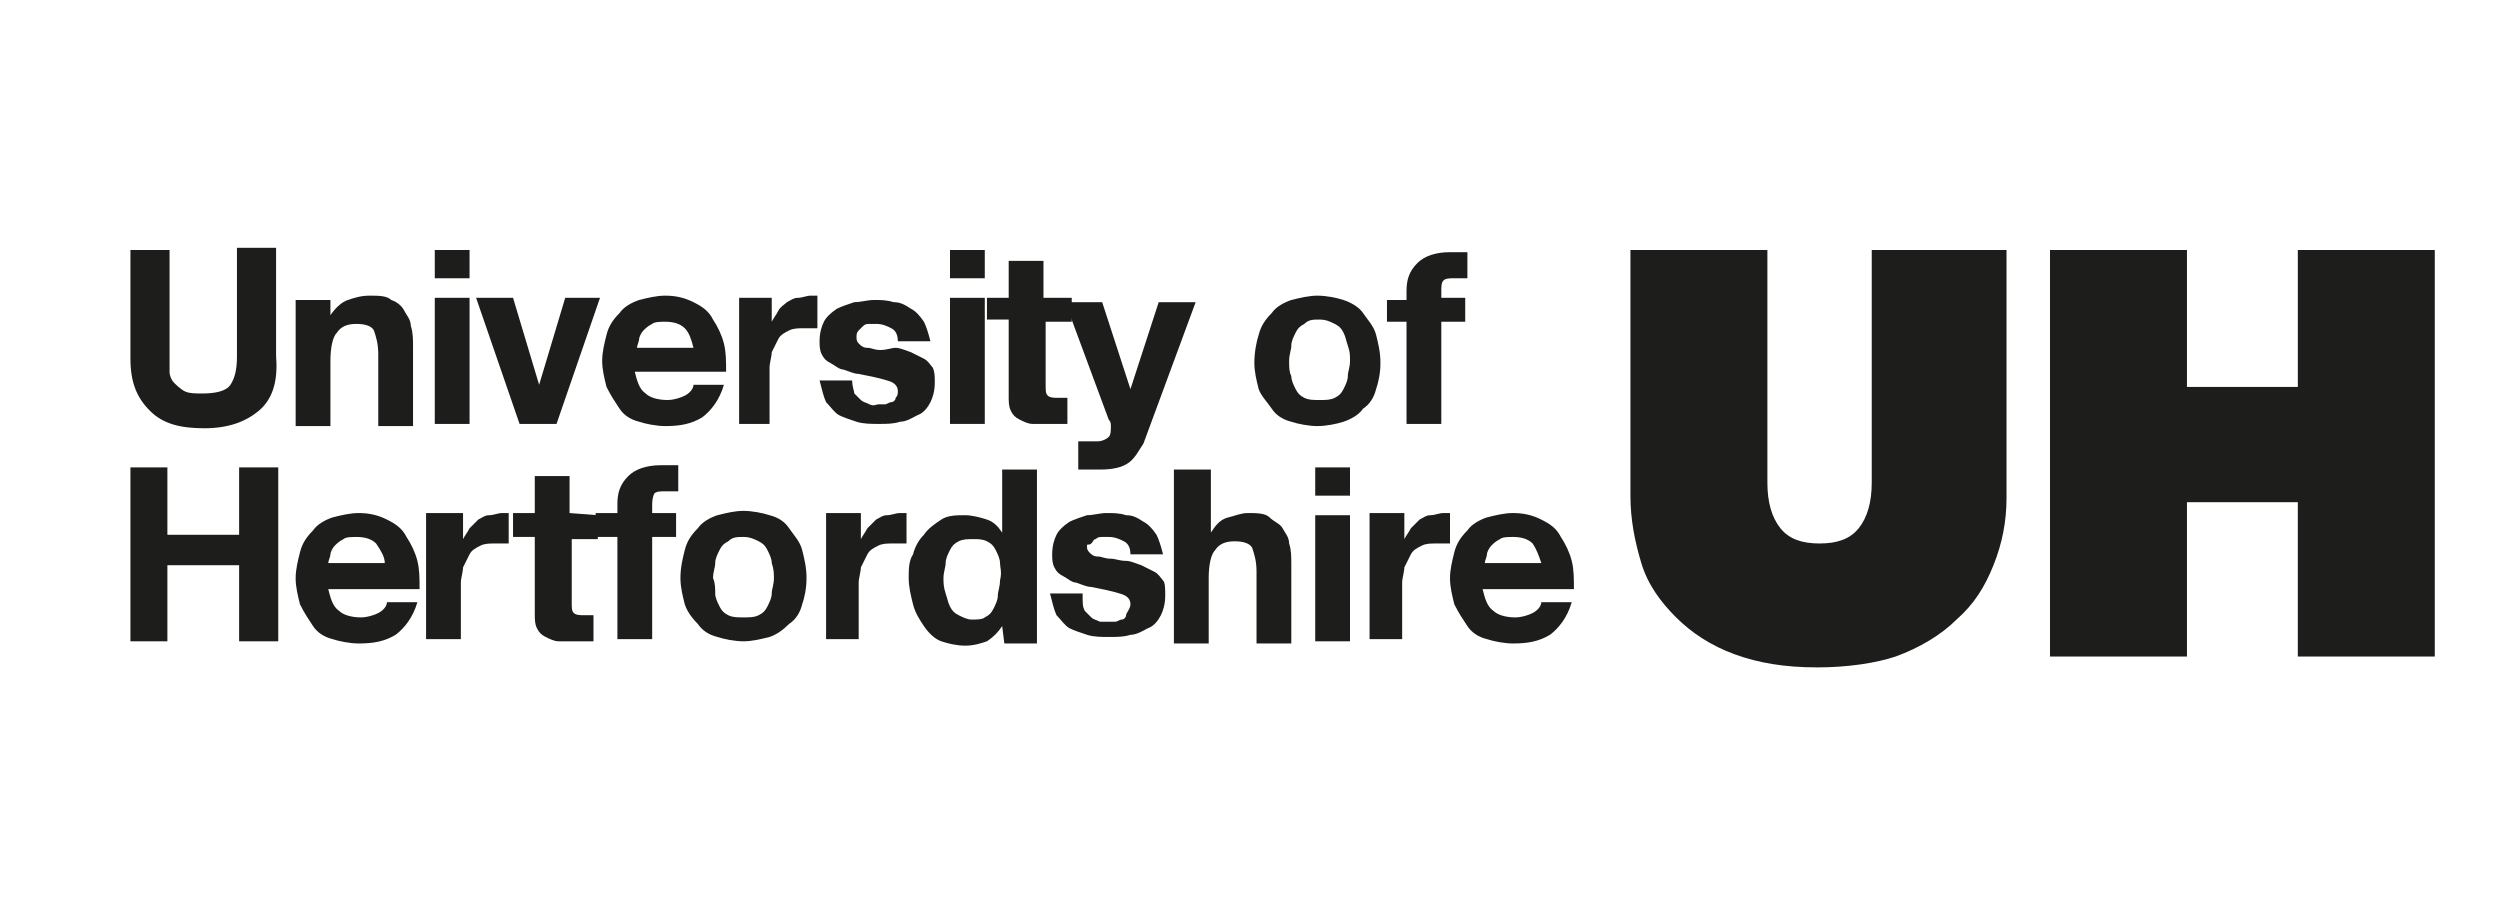
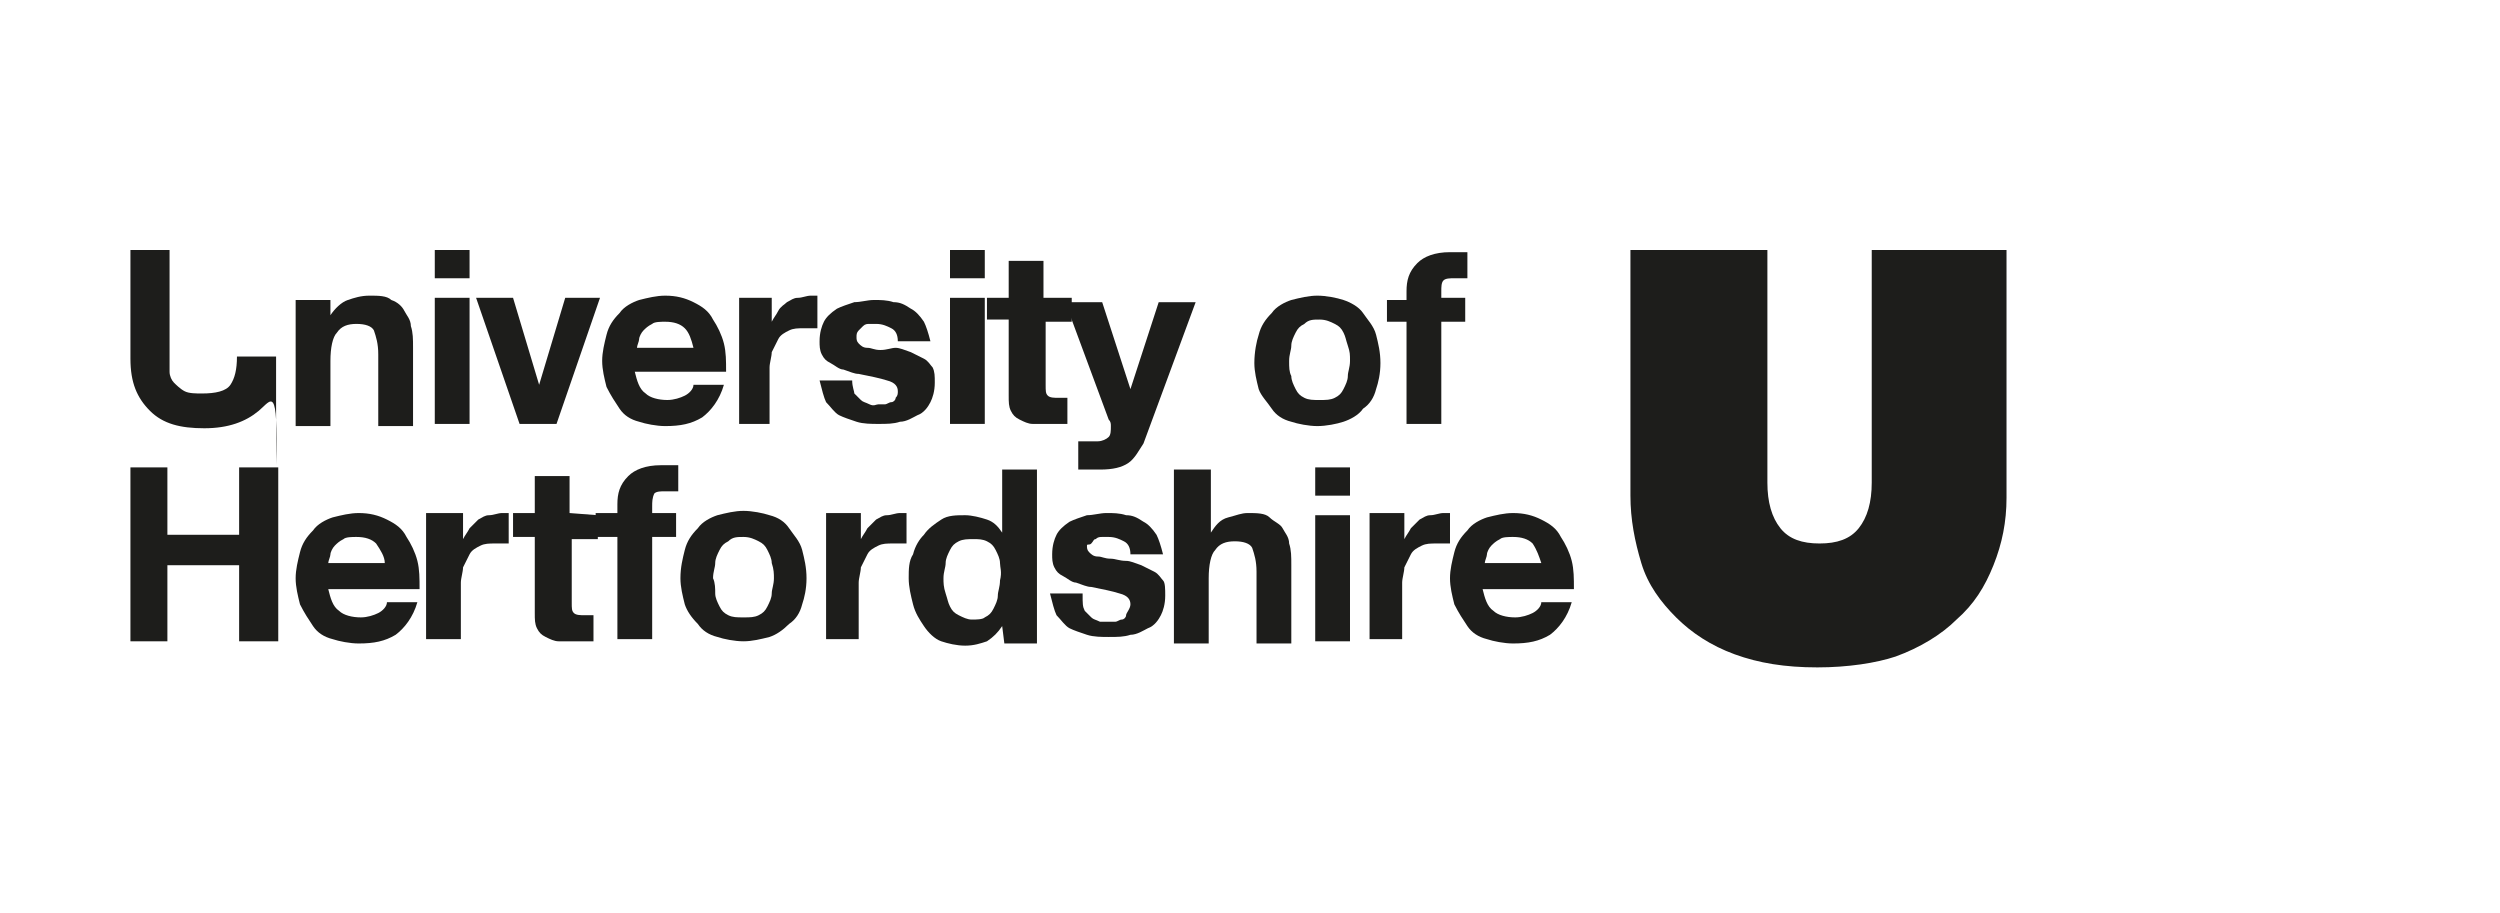
<svg xmlns="http://www.w3.org/2000/svg" id="Layer_1" x="0px" y="0px" viewBox="0 0 115 42" style="enable-background:new 0 0 115 42;" xml:space="preserve">
  <style type="text/css">	.st0{fill:#1D1D1B;}</style>
  <g id="Layer_1_00000094610113412002609970000012673737560010434718_" />
  <g id="_x3C_Layer_x3E_">
    <g>
      <path class="st0" d="M83.6,30.7c-1.5,0-2.7-0.2-3.8-0.6c-1.1-0.4-2-1-2.7-1.7c-0.7-0.7-1.3-1.5-1.6-2.5c-0.3-1-0.5-2-0.5-3.1V11.5   h6.3v10.7c0,0.9,0.2,1.6,0.6,2.1c0.4,0.5,1,0.7,1.8,0.7c0.8,0,1.4-0.2,1.8-0.7c0.4-0.5,0.6-1.2,0.6-2.1V11.5h6.2v11.4   c0,1.1-0.2,2.1-0.6,3.1s-0.9,1.8-1.7,2.5c-0.7,0.7-1.7,1.3-2.8,1.7C86.3,30.5,85,30.7,83.6,30.7z" />
-       <path class="st0" d="M105.7,23.1h-5.1v7.1h-6.3V11.5h6.3v6.3h5.1v-6.3h6.3v18.7h-6.3L105.7,23.1L105.7,23.1z" />
    </g>
    <g>
-       <path class="st0" d="M11.9,18.9c-0.6,0.5-1.4,0.8-2.5,0.8c-1.1,0-1.9-0.2-2.5-0.8s-0.9-1.3-0.9-2.4v-5h1.8v5c0,0.2,0,0.4,0,0.6   c0,0.2,0.1,0.4,0.2,0.5c0.1,0.1,0.3,0.3,0.5,0.4c0.2,0.1,0.5,0.1,0.8,0.1c0.6,0,1.1-0.1,1.3-0.4s0.3-0.7,0.3-1.3v-5h1.8v5   C12.8,17.6,12.5,18.4,11.9,18.9z" />
+       <path class="st0" d="M11.9,18.9c-0.6,0.5-1.4,0.8-2.5,0.8c-1.1,0-1.9-0.2-2.5-0.8s-0.9-1.3-0.9-2.4v-5h1.8v5c0,0.2,0,0.4,0,0.6   c0,0.2,0.1,0.4,0.2,0.5c0.1,0.1,0.3,0.3,0.5,0.4c0.2,0.1,0.5,0.1,0.8,0.1c0.6,0,1.1-0.1,1.3-0.4s0.3-0.7,0.3-1.3h1.8v5   C12.8,17.6,12.5,18.4,11.9,18.9z" />
      <path class="st0" d="M15.2,13.7v0.8h0c0.2-0.3,0.5-0.6,0.8-0.7c0.3-0.1,0.6-0.2,1-0.2c0.4,0,0.8,0,1,0.2c0.3,0.1,0.5,0.3,0.6,0.5   c0.1,0.2,0.3,0.4,0.3,0.7c0.1,0.3,0.1,0.6,0.1,1v3.6h-1.6v-3.3c0-0.5-0.1-0.8-0.2-1.1c-0.1-0.2-0.4-0.3-0.8-0.3   c-0.4,0-0.7,0.1-0.9,0.4c-0.2,0.2-0.3,0.7-0.3,1.3v3h-1.6v-5.8H15.2z" />
      <path class="st0" d="M20,12.8v-1.3h1.6v1.3H20z M21.6,13.7v5.8H20v-5.8H21.6z" />
      <path class="st0" d="M23.9,19.5l-2-5.8h1.7l1.2,4h0l1.2-4h1.6l-2,5.8H23.9z" />
      <path class="st0" d="M29.7,18.1c0.2,0.2,0.6,0.3,1,0.3c0.3,0,0.6-0.1,0.8-0.2c0.2-0.1,0.4-0.3,0.4-0.5h1.4c-0.2,0.7-0.6,1.2-1,1.5   c-0.5,0.3-1,0.4-1.7,0.4c-0.4,0-0.9-0.1-1.2-0.2c-0.4-0.1-0.7-0.3-0.9-0.6c-0.2-0.3-0.4-0.6-0.6-1c-0.1-0.4-0.2-0.8-0.2-1.2   c0-0.4,0.1-0.8,0.2-1.2c0.1-0.4,0.3-0.7,0.6-1c0.2-0.3,0.6-0.5,0.9-0.6c0.4-0.1,0.8-0.2,1.2-0.2c0.5,0,0.9,0.1,1.3,0.3   c0.4,0.2,0.7,0.4,0.9,0.8c0.2,0.3,0.4,0.7,0.5,1.1c0.1,0.4,0.1,0.8,0.1,1.3h-4.2C29.3,17.5,29.4,17.9,29.7,18.1z M31.5,15.1   c-0.2-0.2-0.5-0.3-0.9-0.3c-0.2,0-0.5,0-0.6,0.1c-0.2,0.1-0.3,0.2-0.4,0.3c-0.1,0.1-0.2,0.3-0.2,0.4c0,0.1-0.1,0.3-0.1,0.4h2.6   C31.8,15.6,31.7,15.3,31.5,15.1z" />
      <path class="st0" d="M35.5,13.7v1.1h0c0.1-0.2,0.2-0.3,0.3-0.5s0.3-0.3,0.4-0.4c0.2-0.1,0.3-0.2,0.5-0.2c0.2,0,0.4-0.1,0.6-0.1   c0.1,0,0.2,0,0.3,0v1.5c-0.1,0-0.2,0-0.3,0c-0.1,0-0.2,0-0.3,0c-0.3,0-0.5,0-0.7,0.1c-0.2,0.1-0.4,0.2-0.5,0.4s-0.2,0.4-0.3,0.6   c0,0.2-0.1,0.5-0.1,0.7v2.6H34v-5.8H35.5z" />
      <path class="st0" d="M39.3,18.1c0.1,0.1,0.2,0.2,0.3,0.3c0.1,0.1,0.2,0.1,0.4,0.2s0.3,0,0.4,0c0.1,0,0.2,0,0.3,0   c0.1,0,0.2-0.1,0.3-0.1c0.1,0,0.2-0.1,0.2-0.2c0.1-0.1,0.1-0.2,0.1-0.3c0-0.2-0.1-0.4-0.5-0.5c-0.3-0.1-0.8-0.2-1.3-0.3   c-0.2,0-0.4-0.1-0.7-0.2c-0.2,0-0.4-0.2-0.6-0.3c-0.2-0.1-0.3-0.2-0.4-0.4c-0.1-0.2-0.1-0.4-0.1-0.6c0-0.4,0.1-0.7,0.2-0.9   c0.1-0.2,0.3-0.4,0.6-0.6c0.2-0.1,0.5-0.2,0.8-0.3c0.3,0,0.6-0.1,0.9-0.1s0.6,0,0.9,0.1c0.3,0,0.5,0.1,0.8,0.3   c0.2,0.1,0.4,0.3,0.6,0.6c0.1,0.2,0.2,0.5,0.3,0.9h-1.5c0-0.3-0.1-0.5-0.3-0.6c-0.2-0.1-0.4-0.2-0.7-0.2c-0.1,0-0.2,0-0.3,0   c-0.1,0-0.2,0-0.3,0.1s-0.1,0.1-0.2,0.2s-0.1,0.2-0.1,0.3c0,0.1,0,0.2,0.1,0.3c0.1,0.1,0.2,0.2,0.4,0.2c0.2,0,0.3,0.1,0.6,0.1   S41,16,41.2,16c0.2,0,0.4,0.1,0.7,0.2c0.2,0.1,0.4,0.2,0.6,0.3c0.2,0.1,0.3,0.3,0.4,0.4c0.1,0.2,0.1,0.4,0.1,0.7   c0,0.4-0.1,0.7-0.2,0.9c-0.1,0.2-0.3,0.5-0.6,0.6c-0.2,0.1-0.5,0.3-0.8,0.3c-0.3,0.1-0.6,0.1-1,0.1c-0.3,0-0.7,0-1-0.1   c-0.3-0.1-0.6-0.2-0.8-0.3c-0.2-0.1-0.4-0.4-0.6-0.6c-0.1-0.2-0.2-0.6-0.3-1h1.5C39.2,17.8,39.3,18,39.3,18.1z" />
      <path class="st0" d="M43.7,12.8v-1.3h1.6v1.3H43.7z M45.3,13.7v5.8h-1.6v-5.8H45.3z" />
      <path class="st0" d="M49.3,13.7v1.1h-1.2v2.9c0,0.3,0,0.4,0.1,0.5c0.1,0.1,0.3,0.1,0.5,0.1c0.1,0,0.2,0,0.2,0s0.1,0,0.2,0v1.2   c-0.1,0-0.3,0-0.4,0c-0.2,0-0.3,0-0.5,0c-0.2,0-0.5,0-0.7,0c-0.2,0-0.4-0.1-0.6-0.2c-0.2-0.1-0.3-0.2-0.4-0.4   c-0.1-0.2-0.1-0.4-0.1-0.7v-3.5h-1v-1h1V12h1.6v1.7H49.3z" />
      <path class="st0" d="M51.9,21.3c-0.3,0.2-0.7,0.3-1.3,0.3c-0.2,0-0.3,0-0.5,0c-0.1,0-0.3,0-0.5,0v-1.3c0.1,0,0.3,0,0.4,0   c0.1,0,0.3,0,0.5,0c0.2,0,0.4-0.1,0.5-0.2c0.1-0.1,0.1-0.3,0.1-0.5c0-0.1,0-0.2-0.1-0.3l-2-5.4h1.7l1.3,4h0l1.3-4H55l-2.4,6.5   C52.4,20.7,52.2,21.1,51.9,21.3z" />
      <path class="st0" d="M57.9,15.4c0.1-0.4,0.3-0.7,0.6-1c0.2-0.3,0.6-0.5,0.9-0.6c0.4-0.1,0.8-0.2,1.2-0.2c0.4,0,0.9,0.1,1.2,0.2   s0.7,0.3,0.9,0.6c0.2,0.3,0.5,0.6,0.6,1c0.1,0.4,0.2,0.8,0.2,1.3s-0.1,0.9-0.2,1.2c-0.1,0.4-0.3,0.7-0.6,0.9   c-0.2,0.3-0.6,0.5-0.9,0.6s-0.8,0.2-1.2,0.2c-0.4,0-0.9-0.1-1.2-0.2c-0.4-0.1-0.7-0.3-0.9-0.6s-0.5-0.6-0.6-0.9   c-0.1-0.4-0.2-0.8-0.2-1.2C57.7,16.2,57.8,15.7,57.9,15.4z M59.4,17.3c0,0.2,0.1,0.4,0.2,0.6c0.1,0.2,0.2,0.3,0.4,0.4   s0.4,0.1,0.7,0.1c0.3,0,0.5,0,0.7-0.1c0.2-0.1,0.3-0.2,0.4-0.4c0.1-0.2,0.2-0.4,0.2-0.6c0-0.2,0.1-0.4,0.1-0.7s0-0.4-0.1-0.7   s-0.1-0.4-0.2-0.6c-0.1-0.2-0.2-0.3-0.4-0.4c-0.2-0.1-0.4-0.2-0.7-0.2c-0.3,0-0.5,0-0.7,0.2c-0.2,0.1-0.3,0.2-0.4,0.4   c-0.1,0.2-0.2,0.4-0.2,0.6s-0.1,0.4-0.1,0.7C59.3,16.9,59.3,17.1,59.4,17.3z" />
      <path class="st0" d="M63.8,14.8v-1h0.9v-0.4c0-0.5,0.1-0.9,0.5-1.3c0.3-0.3,0.8-0.5,1.5-0.5c0.1,0,0.3,0,0.4,0c0.1,0,0.3,0,0.4,0   v1.2c-0.2,0-0.4,0-0.6,0c-0.2,0-0.4,0-0.5,0.1c-0.1,0.1-0.1,0.3-0.1,0.5v0.3h1.1v1.1h-1.1v4.7h-1.6v-4.7L63.8,14.8L63.8,14.8z" />
      <path class="st0" d="M7.7,21.5v3.1H11v-3.1h1.8v8H11V26H7.7v3.5H6v-8H7.7z" />
      <path class="st0" d="M15.6,28.1c0.2,0.2,0.6,0.3,1,0.3c0.3,0,0.6-0.1,0.8-0.2c0.2-0.1,0.4-0.3,0.4-0.5h1.4c-0.2,0.7-0.6,1.2-1,1.5   c-0.5,0.3-1,0.4-1.7,0.4c-0.4,0-0.9-0.1-1.2-0.2c-0.4-0.1-0.7-0.3-0.9-0.6c-0.2-0.3-0.4-0.6-0.6-1c-0.1-0.4-0.2-0.8-0.2-1.2   c0-0.4,0.1-0.8,0.2-1.2c0.1-0.4,0.3-0.7,0.6-1c0.2-0.3,0.6-0.5,0.9-0.6c0.4-0.1,0.8-0.2,1.2-0.2c0.5,0,0.9,0.1,1.3,0.3   c0.4,0.2,0.7,0.4,0.9,0.8c0.2,0.3,0.4,0.7,0.5,1.1c0.1,0.4,0.1,0.8,0.1,1.3h-4.2C15.2,27.5,15.3,27.9,15.6,28.1z M17.3,25   c-0.2-0.2-0.5-0.3-0.9-0.3c-0.2,0-0.5,0-0.6,0.1c-0.2,0.1-0.3,0.2-0.4,0.3c-0.1,0.1-0.2,0.3-0.2,0.4c0,0.1-0.1,0.3-0.1,0.4h2.6   C17.7,25.6,17.5,25.3,17.3,25z" />
      <path class="st0" d="M21.3,23.7v1.1h0c0.1-0.2,0.2-0.3,0.3-0.5c0.1-0.1,0.3-0.3,0.4-0.4c0.2-0.1,0.3-0.2,0.5-0.2s0.4-0.1,0.6-0.1   c0.1,0,0.2,0,0.3,0V25c-0.1,0-0.2,0-0.3,0c-0.1,0-0.2,0-0.3,0c-0.3,0-0.5,0-0.7,0.1s-0.4,0.2-0.5,0.4c-0.1,0.2-0.2,0.4-0.3,0.6   c0,0.2-0.1,0.5-0.1,0.7v2.6h-1.6v-5.8H21.3z" />
      <path class="st0" d="M27.5,23.7v1.1h-1.2v2.9c0,0.3,0,0.4,0.1,0.5c0.1,0.1,0.3,0.1,0.5,0.1c0.1,0,0.2,0,0.2,0c0.1,0,0.1,0,0.2,0   v1.2c-0.1,0-0.3,0-0.4,0c-0.2,0-0.3,0-0.5,0c-0.2,0-0.5,0-0.7,0c-0.2,0-0.4-0.1-0.6-0.2c-0.2-0.1-0.3-0.2-0.4-0.4   c-0.1-0.2-0.1-0.4-0.1-0.7v-3.5h-1v-1.1h1v-1.7h1.6v1.7L27.5,23.7L27.5,23.7z" />
      <path class="st0" d="M27.4,24.7v-1.1h1v-0.4c0-0.5,0.1-0.9,0.5-1.3c0.3-0.3,0.8-0.5,1.5-0.5c0.1,0,0.3,0,0.4,0c0.1,0,0.3,0,0.4,0   v1.2c-0.2,0-0.4,0-0.6,0c-0.2,0-0.4,0-0.5,0.1C30,22.9,30,23.1,30,23.3v0.3h1.1v1.1H30v4.7h-1.6v-4.7L27.4,24.7L27.4,24.7z" />
      <path class="st0" d="M31.5,25.3c0.1-0.4,0.3-0.7,0.6-1c0.2-0.3,0.6-0.5,0.9-0.6c0.4-0.1,0.8-0.2,1.2-0.2s0.9,0.1,1.2,0.2   c0.4,0.1,0.7,0.3,0.9,0.6c0.2,0.3,0.5,0.6,0.6,1c0.1,0.4,0.2,0.8,0.2,1.3c0,0.5-0.1,0.9-0.2,1.2c-0.1,0.4-0.3,0.7-0.6,0.9   c-0.3,0.3-0.6,0.5-0.9,0.6c-0.4,0.1-0.8,0.2-1.2,0.2s-0.9-0.1-1.2-0.2c-0.4-0.1-0.7-0.3-0.9-0.6c-0.3-0.3-0.5-0.6-0.6-0.9   c-0.1-0.4-0.2-0.8-0.2-1.2C31.3,26.1,31.4,25.7,31.5,25.3z M32.9,27.3c0,0.2,0.1,0.4,0.2,0.6c0.1,0.2,0.2,0.3,0.4,0.4   c0.2,0.1,0.4,0.1,0.7,0.1s0.5,0,0.7-0.1c0.2-0.1,0.3-0.2,0.4-0.4c0.1-0.2,0.2-0.4,0.2-0.6c0-0.2,0.1-0.4,0.1-0.7   c0-0.2,0-0.4-0.1-0.7c0-0.2-0.1-0.4-0.2-0.6s-0.2-0.3-0.4-0.4c-0.2-0.1-0.4-0.2-0.7-0.2s-0.5,0-0.7,0.2c-0.2,0.1-0.3,0.2-0.4,0.4   c-0.1,0.2-0.2,0.4-0.2,0.6c0,0.2-0.1,0.4-0.1,0.7C32.9,26.8,32.9,27.1,32.9,27.3z" />
      <path class="st0" d="M39.6,23.7v1.1h0c0.1-0.2,0.2-0.3,0.3-0.5c0.1-0.1,0.3-0.3,0.4-0.4c0.2-0.1,0.3-0.2,0.5-0.2s0.4-0.1,0.6-0.1   c0.1,0,0.2,0,0.3,0V25c-0.1,0-0.2,0-0.3,0c-0.1,0-0.2,0-0.3,0c-0.3,0-0.5,0-0.7,0.1s-0.4,0.2-0.5,0.4c-0.1,0.2-0.2,0.4-0.3,0.6   c0,0.2-0.1,0.5-0.1,0.7v2.6H38v-5.8H39.6z" />
      <path class="st0" d="M46.1,28.8c-0.2,0.3-0.4,0.5-0.7,0.7c-0.3,0.1-0.6,0.2-1,0.2c-0.4,0-0.8-0.1-1.1-0.2s-0.6-0.4-0.8-0.7   c-0.2-0.3-0.4-0.6-0.5-1c-0.1-0.4-0.2-0.8-0.2-1.2s0-0.8,0.2-1.1c0.1-0.4,0.3-0.7,0.5-0.9c0.2-0.3,0.5-0.5,0.8-0.7   c0.3-0.2,0.7-0.2,1.1-0.2c0.3,0,0.7,0.1,1,0.2c0.3,0.1,0.5,0.3,0.7,0.6h0v-2.9h1.6v8h-1.5L46.1,28.8L46.1,28.8z M46,25.9   c0-0.2-0.1-0.4-0.2-0.6c-0.1-0.2-0.2-0.3-0.4-0.4s-0.4-0.1-0.6-0.1c-0.3,0-0.5,0-0.7,0.1c-0.2,0.1-0.3,0.2-0.4,0.4   c-0.1,0.2-0.2,0.4-0.2,0.6c0,0.2-0.1,0.4-0.1,0.7c0,0.2,0,0.4,0.1,0.7s0.1,0.4,0.2,0.6c0.1,0.2,0.2,0.3,0.4,0.4   c0.2,0.1,0.4,0.2,0.6,0.2c0.2,0,0.5,0,0.6-0.1c0.2-0.1,0.3-0.2,0.4-0.4c0.1-0.2,0.2-0.4,0.2-0.6s0.1-0.4,0.1-0.7   C46.1,26.3,46,26.1,46,25.9z" />
      <path class="st0" d="M49.9,28.1c0.1,0.1,0.2,0.2,0.3,0.3c0.1,0.1,0.2,0.1,0.4,0.2c0.1,0,0.3,0,0.4,0c0.1,0,0.2,0,0.3,0   s0.2-0.1,0.3-0.1c0.1,0,0.2-0.1,0.2-0.2S52,28,52,27.8c0-0.2-0.1-0.4-0.5-0.5c-0.3-0.1-0.8-0.2-1.3-0.3c-0.2,0-0.4-0.1-0.7-0.2   c-0.2,0-0.4-0.2-0.6-0.3c-0.2-0.1-0.3-0.2-0.4-0.4c-0.1-0.2-0.1-0.4-0.1-0.6c0-0.4,0.1-0.7,0.2-0.9c0.1-0.2,0.3-0.4,0.6-0.6   c0.2-0.1,0.5-0.2,0.8-0.3c0.3,0,0.6-0.1,0.9-0.1s0.6,0,0.9,0.1c0.3,0,0.5,0.1,0.8,0.3c0.2,0.1,0.4,0.3,0.6,0.6   c0.1,0.2,0.2,0.5,0.3,0.9H52c0-0.3-0.1-0.5-0.3-0.6c-0.2-0.1-0.4-0.2-0.7-0.2c-0.1,0-0.2,0-0.3,0c-0.1,0-0.2,0-0.3,0.1   c-0.1,0-0.1,0.1-0.2,0.2S50,25,50,25.1c0,0.1,0,0.2,0.1,0.3s0.2,0.2,0.4,0.2c0.2,0,0.3,0.1,0.6,0.1c0.2,0,0.4,0.1,0.7,0.1   c0.2,0,0.4,0.1,0.7,0.2c0.2,0.1,0.4,0.2,0.6,0.3c0.2,0.1,0.3,0.3,0.4,0.4s0.1,0.4,0.1,0.7c0,0.4-0.1,0.7-0.2,0.9   c-0.1,0.2-0.3,0.5-0.6,0.6c-0.2,0.1-0.5,0.3-0.8,0.3c-0.3,0.1-0.6,0.1-1,0.1c-0.3,0-0.7,0-1-0.1c-0.3-0.1-0.6-0.2-0.8-0.3   c-0.2-0.1-0.4-0.4-0.6-0.6c-0.1-0.2-0.2-0.6-0.3-1h1.5C49.8,27.8,49.8,27.9,49.9,28.1z" />
      <path class="st0" d="M55.7,21.5v3h0c0.2-0.3,0.4-0.6,0.8-0.7s0.6-0.2,0.9-0.2c0.4,0,0.8,0,1,0.2s0.5,0.3,0.6,0.5   c0.1,0.2,0.3,0.4,0.3,0.7c0.1,0.3,0.1,0.6,0.1,1v3.6h-1.6v-3.3c0-0.5-0.1-0.8-0.2-1.1c-0.1-0.2-0.4-0.3-0.8-0.3   c-0.4,0-0.7,0.1-0.9,0.4c-0.2,0.2-0.3,0.7-0.3,1.3v3H54v-8H55.7z" />
      <path class="st0" d="M60.5,22.8v-1.3h1.6v1.3H60.5z M62.1,23.7v5.8h-1.6v-5.8H62.1z" />
      <path class="st0" d="M64.6,23.7v1.1h0c0.1-0.2,0.2-0.3,0.3-0.5c0.1-0.1,0.3-0.3,0.4-0.4c0.2-0.1,0.3-0.2,0.5-0.2   c0.2,0,0.4-0.1,0.6-0.1c0.1,0,0.2,0,0.3,0V25c-0.1,0-0.2,0-0.3,0c-0.1,0-0.2,0-0.3,0c-0.3,0-0.5,0-0.7,0.1   c-0.2,0.1-0.4,0.2-0.5,0.4c-0.1,0.2-0.2,0.4-0.3,0.6c0,0.2-0.1,0.5-0.1,0.7v2.6H63v-5.8H64.6z" />
      <path class="st0" d="M68.7,28.1c0.2,0.2,0.6,0.3,1,0.3c0.3,0,0.6-0.1,0.8-0.2c0.2-0.1,0.4-0.3,0.4-0.5h1.4c-0.2,0.7-0.6,1.2-1,1.5   c-0.5,0.3-1,0.4-1.7,0.4c-0.4,0-0.9-0.1-1.2-0.2c-0.4-0.1-0.7-0.3-0.9-0.6c-0.2-0.3-0.4-0.6-0.6-1c-0.1-0.4-0.2-0.8-0.2-1.2   c0-0.4,0.1-0.8,0.2-1.2c0.1-0.4,0.3-0.7,0.6-1c0.2-0.3,0.6-0.5,0.9-0.6c0.4-0.1,0.8-0.2,1.2-0.2c0.5,0,0.9,0.1,1.3,0.3   c0.4,0.2,0.7,0.4,0.9,0.8c0.2,0.3,0.4,0.7,0.5,1.1c0.1,0.4,0.1,0.8,0.1,1.3h-4.2C68.3,27.5,68.4,27.9,68.7,28.1z M70.5,25   c-0.2-0.2-0.5-0.3-0.9-0.3c-0.2,0-0.5,0-0.6,0.1c-0.2,0.1-0.3,0.2-0.4,0.3c-0.1,0.1-0.2,0.3-0.2,0.4c0,0.1-0.1,0.3-0.1,0.4h2.6   C70.8,25.6,70.7,25.3,70.5,25z" />
    </g>
  </g>
</svg>